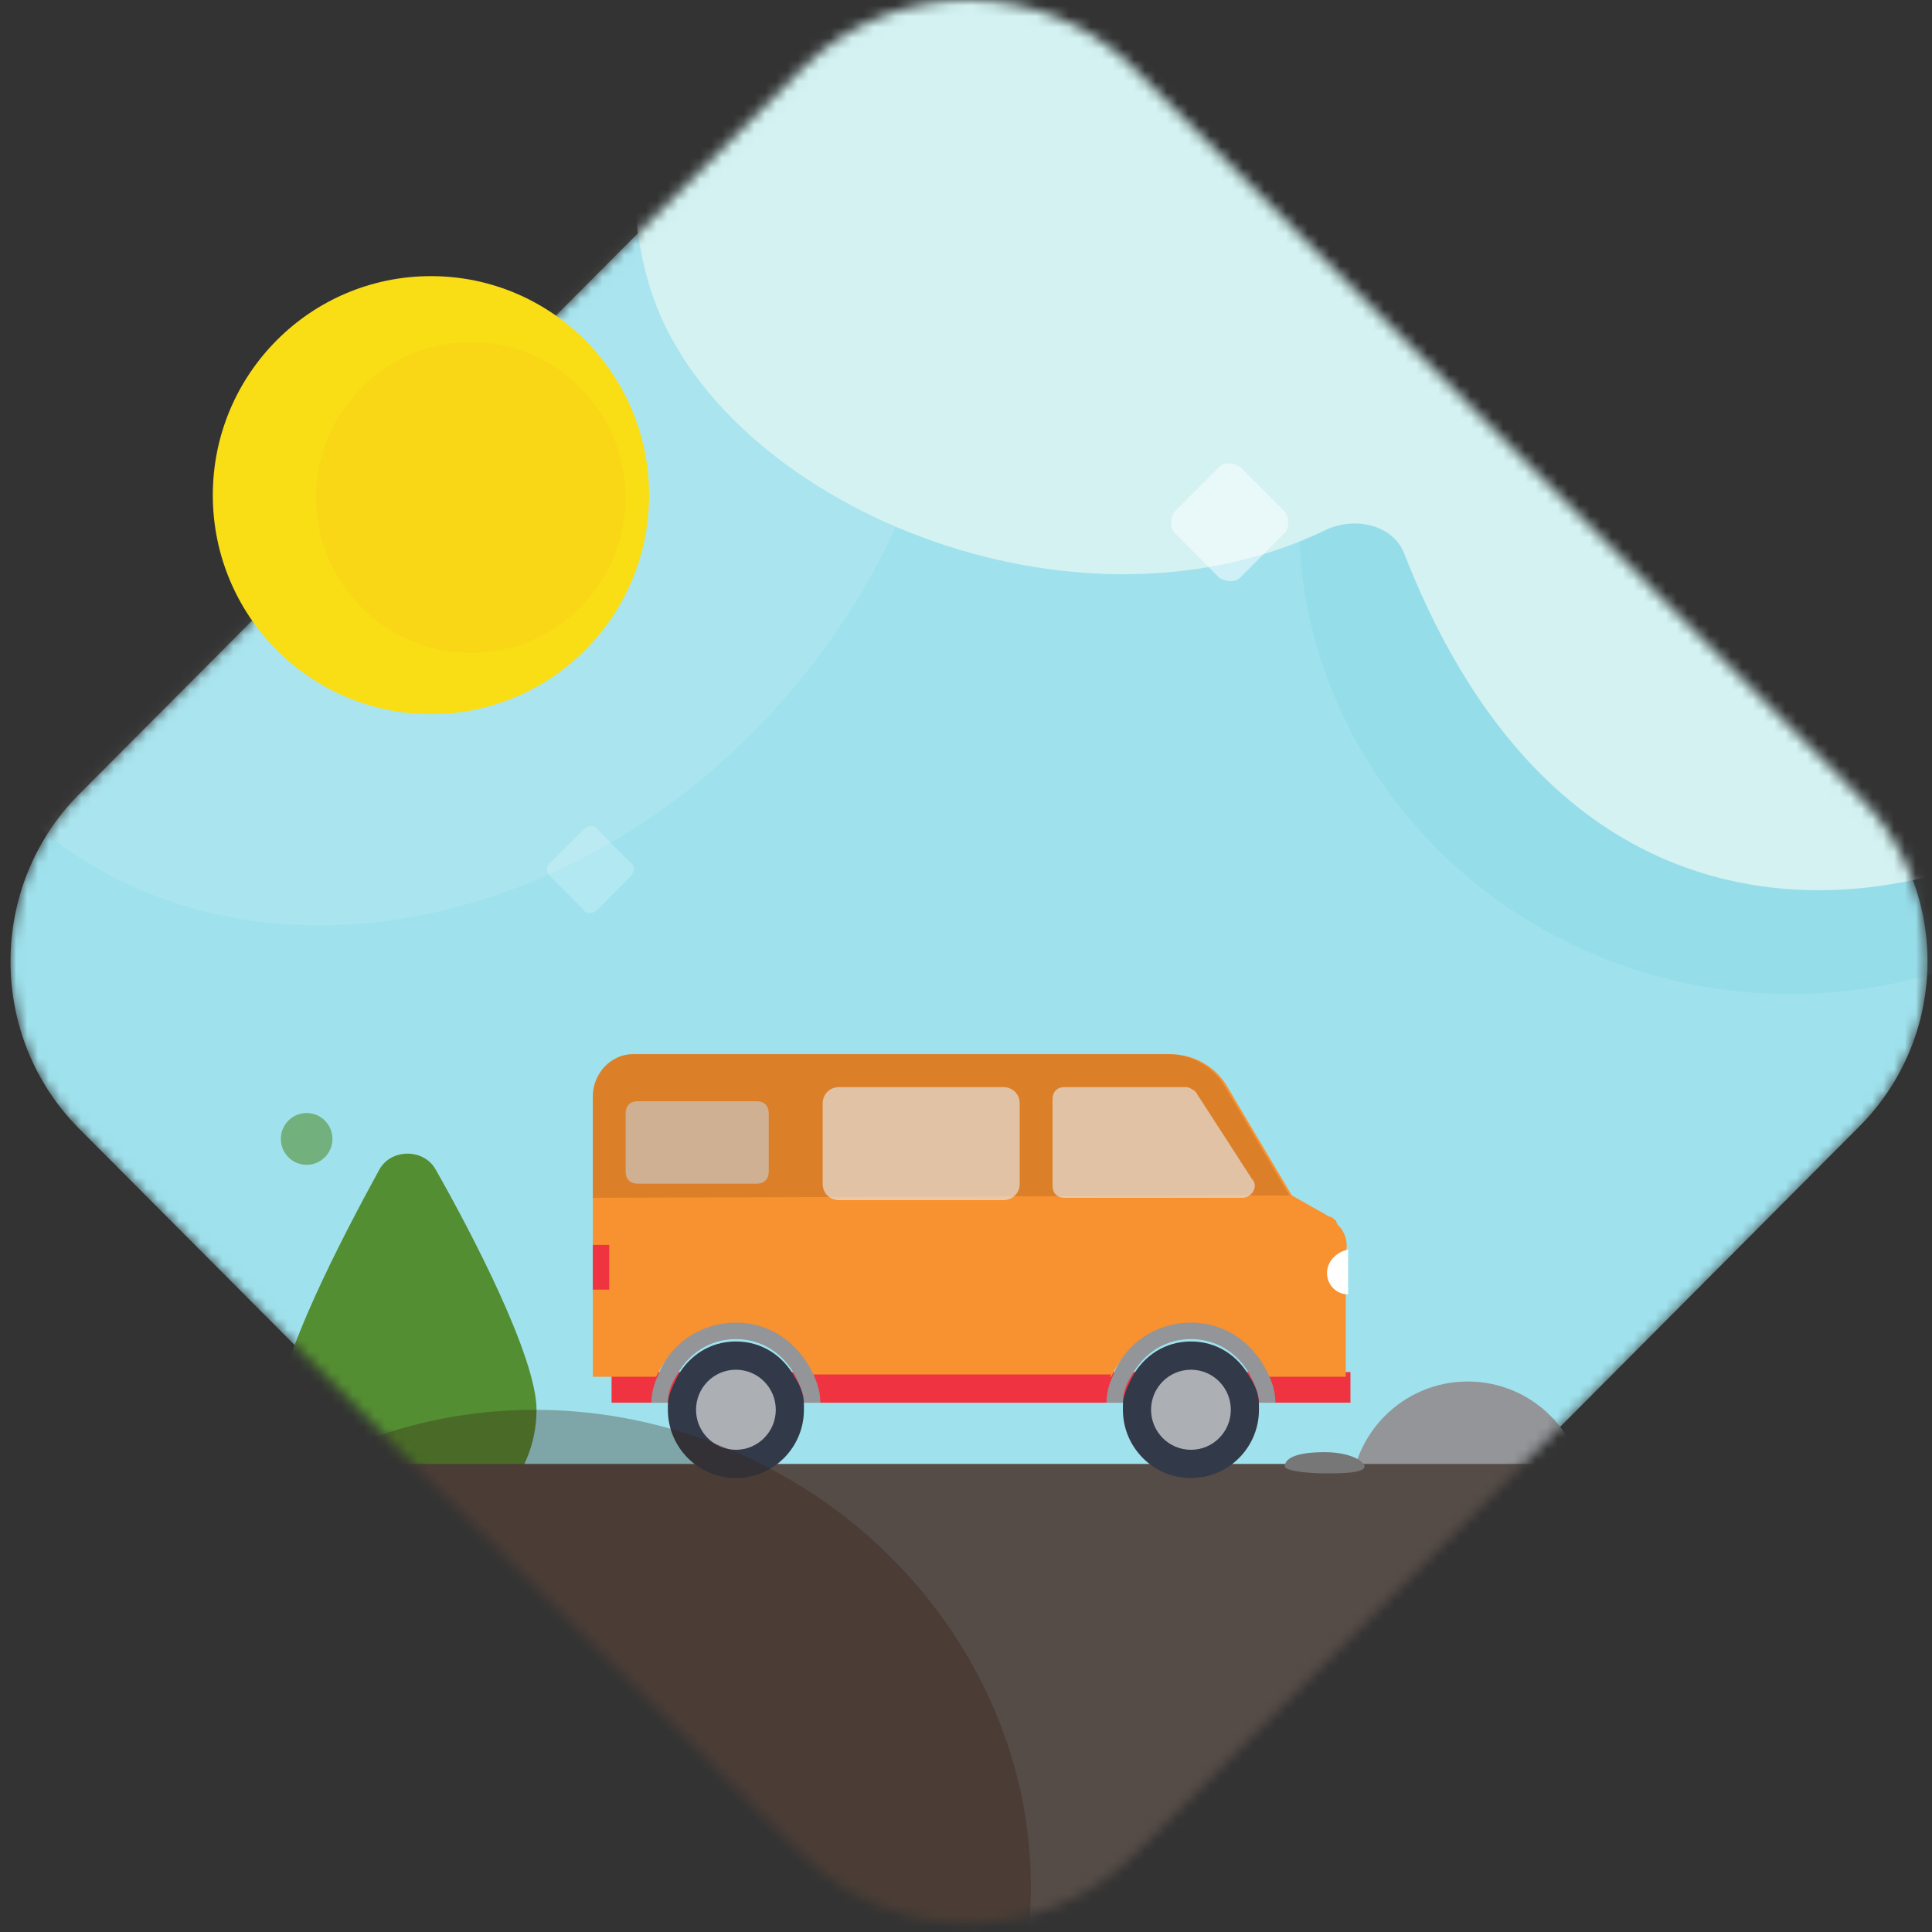
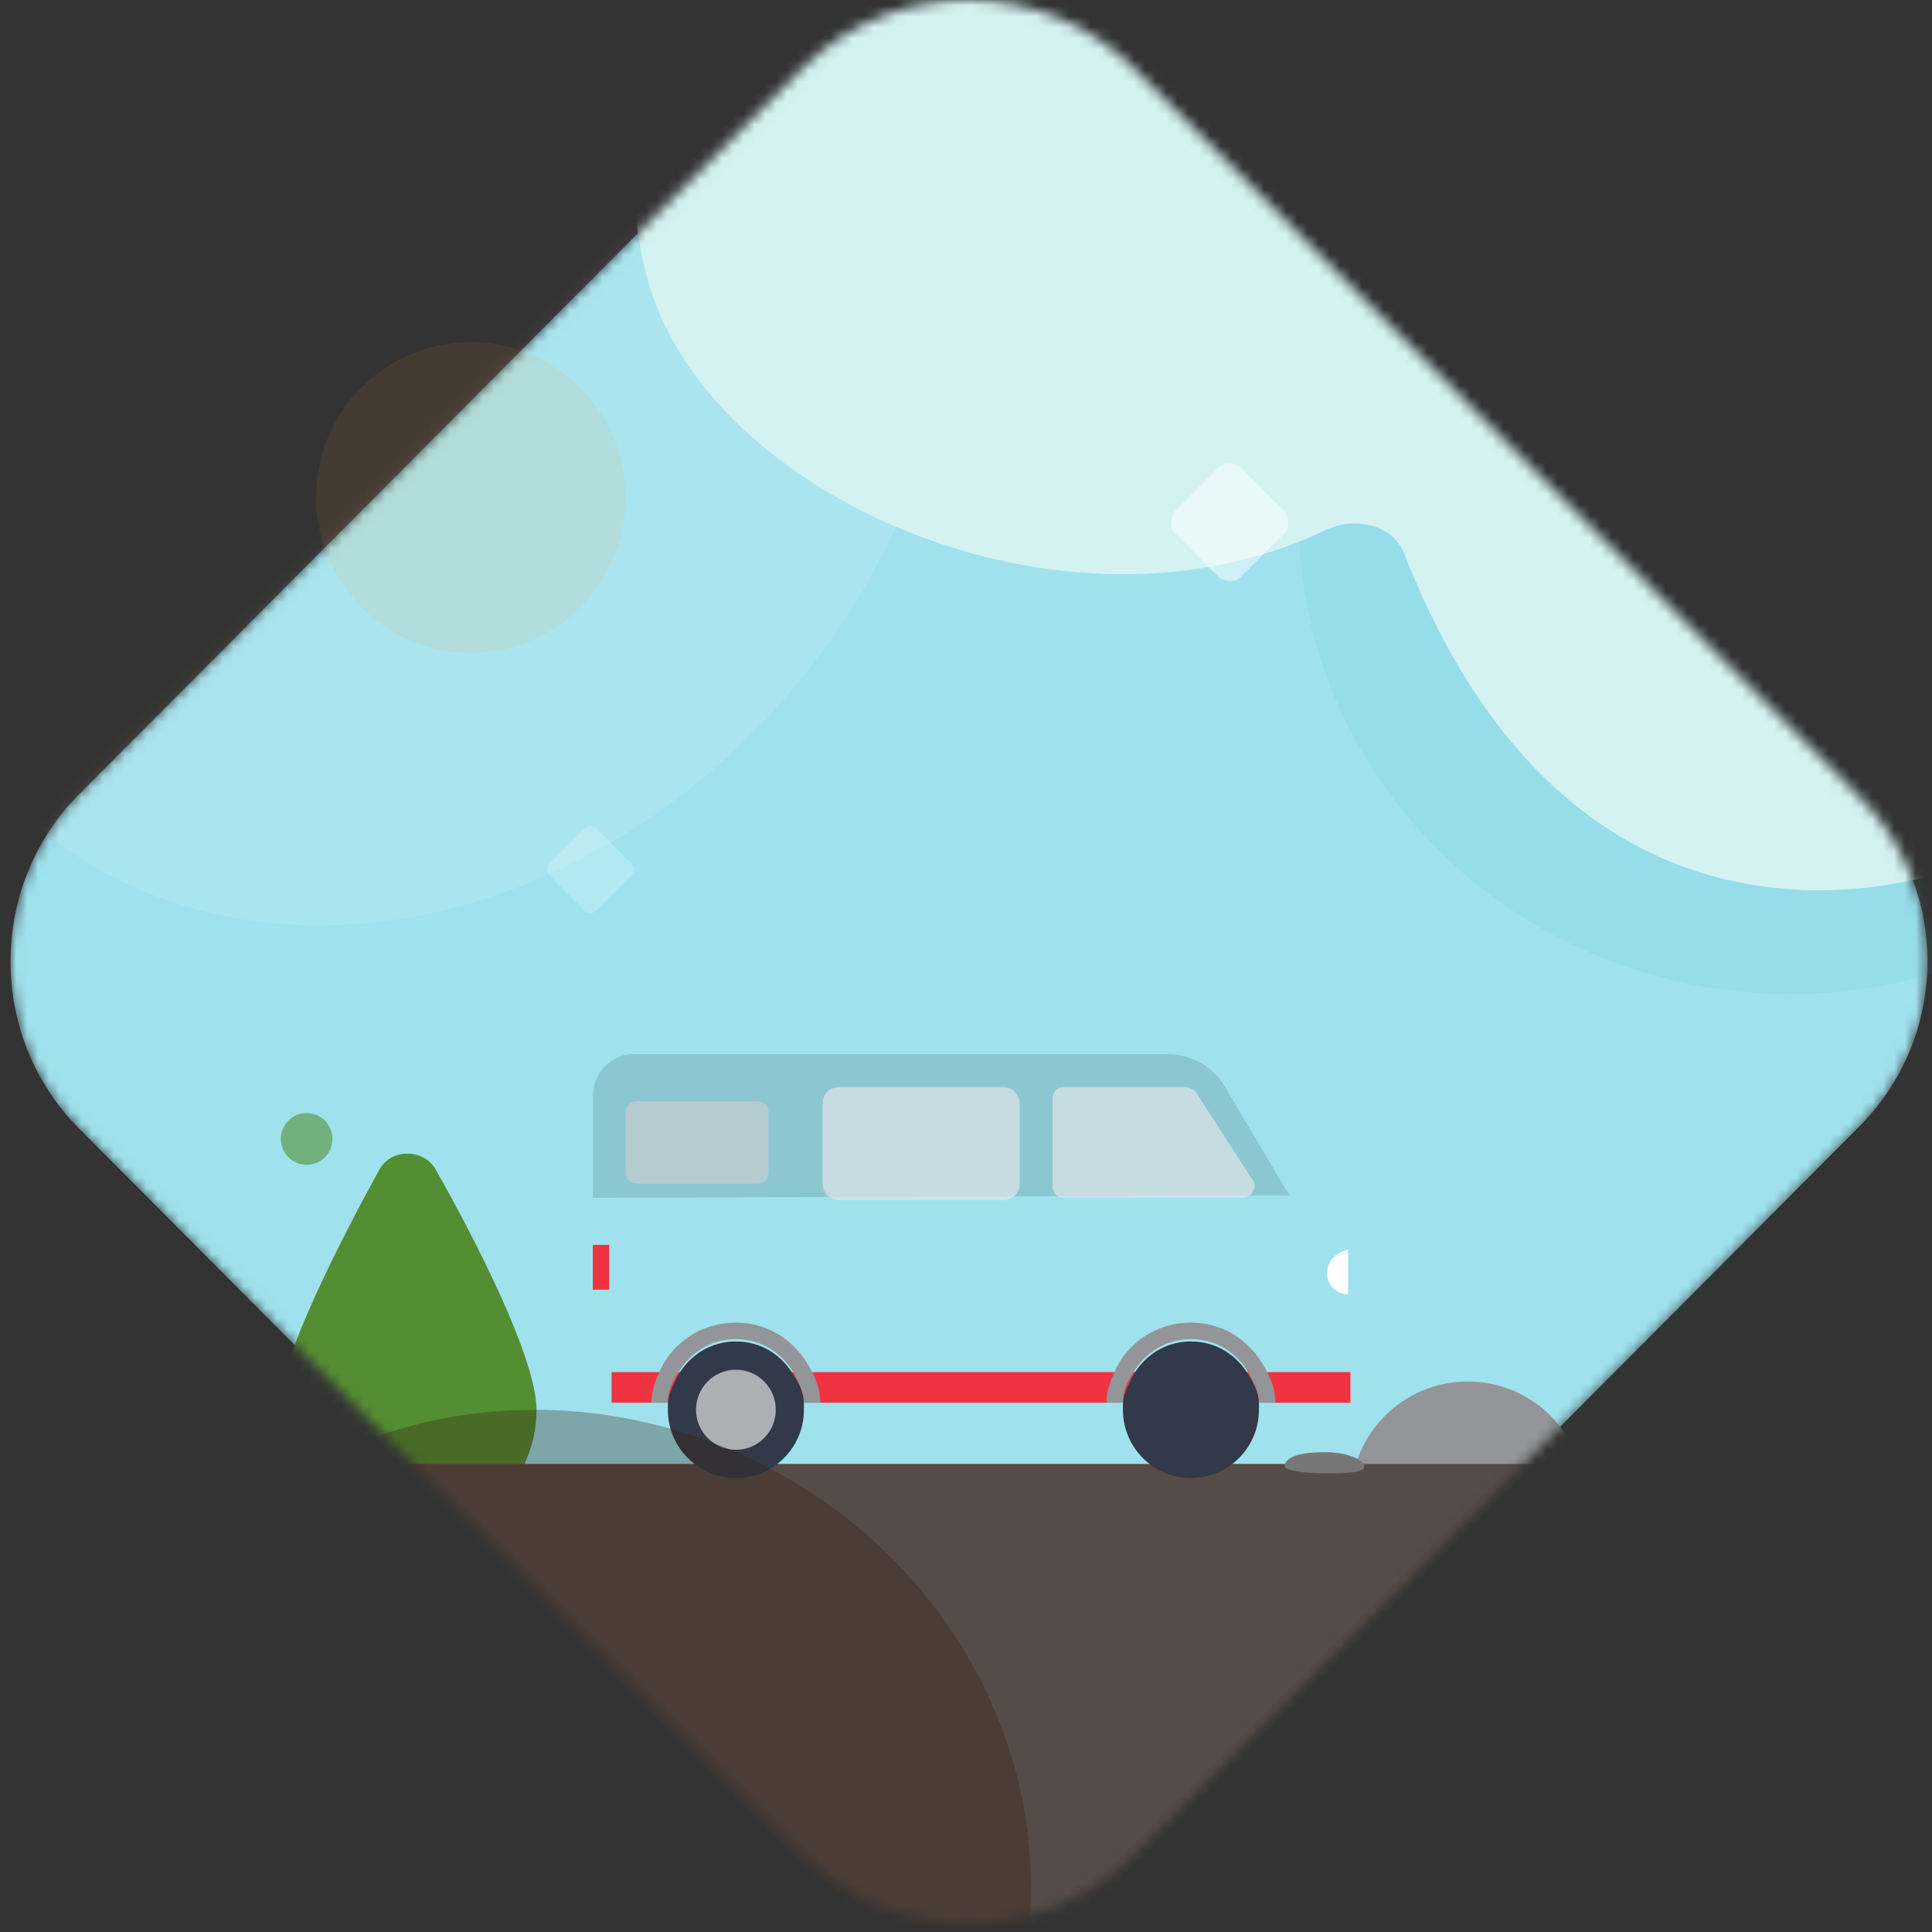
<svg xmlns="http://www.w3.org/2000/svg" width="178" height="178" viewBox="0 0 178 178" fill="none">
  <rect x="0" y="0" width="178" height="178" fill="#333333" stroke="none" />
  <mask id="mask0_76_335" style="mask-type:alpha" maskUnits="userSpaceOnUse" x="0" y="0" width="178" height="178">
    <path d="M171.101 103.988L104.539 170.818C96.111 179.281 82.28 179.281 73.852 170.818L7.29 103.988C-1.138 95.526 -1.138 81.639 7.29 73.177L73.852 6.347C82.28 -2.116 96.111 -2.116 104.539 6.347L171.101 73.177C179.746 81.639 179.746 95.526 171.101 103.988Z" fill="#9FE2ED" />
  </mask>
  <g mask="url(#mask0_76_335)">
    <path d="M171.101 103.988L104.539 170.818C96.111 179.281 82.28 179.281 73.852 170.818L7.29 103.988C-1.138 95.526 -1.138 81.639 7.29 73.177L73.852 6.347C82.28 -2.116 96.111 -2.116 104.539 6.347L171.101 73.177C179.746 81.639 179.746 95.526 171.101 103.988Z" fill="#9FE2ED" />
    <path opacity="0.17" d="M209.326 52.683C211.707 28.836 193.614 7.488 168.912 5.001C144.211 2.513 122.255 19.829 119.873 43.676C117.491 67.524 135.585 88.872 160.287 91.359C184.988 93.846 206.944 76.53 209.326 52.683Z" fill="#6BC7DD" />
    <path opacity="0.11" d="M72.759 63.784C92.342 40.863 92.942 9.126 74.1 -7.103C55.257 -23.333 24.107 -17.908 4.523 5.013C-15.06 27.933 -15.661 59.67 3.182 75.9C22.025 92.129 53.175 86.704 72.759 63.784Z" fill="white" />
    <path d="M81.415 -12.314C97.84 -16.653 114.696 -6.889 119.018 9.601C119.667 11.988 121.612 13.724 124.205 14.158C131.769 15.026 138.252 20.451 140.413 28.262C143.007 38.677 196.818 70.356 188.174 76.432C180.61 81.639 146.032 93.573 129.392 51.045C128.311 48.224 124.637 47.573 122.044 48.875C98.056 60.375 64.775 45.62 59.588 25.441C55.05 8.95 64.991 -7.974 81.415 -12.314Z" fill="#D3F2F1" />
    <path d="M135.227 148.979C141.195 148.979 146.033 144.121 146.033 138.13C146.033 132.138 141.195 127.281 135.227 127.281C129.26 127.281 124.422 132.138 124.422 138.13C124.422 144.121 129.26 148.979 135.227 148.979Z" fill="#939598" />
    <path d="M49.432 129.884C49.432 136.394 44.029 141.818 37.546 141.818C31.063 141.818 25.66 136.394 25.66 129.884C25.66 125.328 31.495 114.045 34.953 107.752C36.033 105.8 39.059 105.8 40.139 107.752C43.597 113.828 49.432 125.111 49.432 129.884Z" fill="#548E32" />
    <path d="M72.77 176.752C80.983 184.998 94.598 184.998 102.81 176.752L144.519 134.875H31.277L72.77 176.752Z" fill="#564C47" />
    <path d="M125.719 135.092C125.719 135.743 123.558 135.743 122.045 135.743C120.532 135.743 118.371 135.526 118.371 135.092C118.371 134.441 119.236 133.79 122.045 133.79C124.422 133.79 125.719 134.658 125.719 135.092Z" fill="#777777" />
    <g opacity="0.39">
      <path opacity="0.5" d="M58.076 80.771L55.051 83.809C54.618 84.243 53.97 84.243 53.754 83.809L50.728 80.771C50.296 80.337 50.296 79.686 50.728 79.469L53.754 76.432C54.186 75.998 54.835 75.998 55.051 76.432L58.076 79.469C58.508 79.686 58.508 80.337 58.076 80.771Z" fill="white" />
    </g>
    <g opacity="0.7">
      <path opacity="0.7" d="M118.372 49.092L114.266 53.215C113.834 53.649 112.969 53.649 112.321 53.215L108.215 49.092C107.783 48.658 107.783 47.79 108.215 47.139L112.321 43.017C112.753 42.583 113.618 42.583 114.266 43.017L118.372 47.139C118.804 47.79 118.804 48.658 118.372 49.092Z" fill="white" />
    </g>
    <path d="M124.42 126.413H56.346V129.233H124.42V126.413Z" fill="#EF3340" />
-     <path d="M123.556 113.177C123.34 112.96 123.124 112.743 123.124 112.526C122.908 112.309 122.692 112.092 122.476 112.092L119.018 110.139L112.967 99.941C111.886 98.205 109.941 97.12 107.78 97.12H58.291C56.346 97.12 54.617 98.856 54.617 101.026V126.847H60.452C61.749 124.026 64.342 122.073 67.584 122.073C70.825 122.073 73.635 124.026 74.715 126.847H102.378C103.674 124.026 106.267 122.073 109.509 122.073C112.751 122.073 115.56 124.026 116.641 126.847H123.989V115.564C124.205 114.479 123.989 113.828 123.556 113.177Z" fill="#F8912F" />
    <path d="M74.932 126.63C75.364 127.498 75.58 128.366 75.58 129.233H101.729C101.729 128.366 101.945 127.281 102.378 126.63H74.932Z" fill="#EF3340" />
    <path d="M116.857 126.63C115.56 123.809 112.967 121.856 109.725 121.856C106.484 121.856 103.674 123.809 102.594 126.63C102.161 127.498 101.945 128.366 101.945 129.233H103.458C103.458 128.149 103.89 127.281 104.323 126.63C105.403 124.677 107.348 123.375 109.725 123.375C112.102 123.375 114.047 124.677 115.128 126.63C115.56 127.498 115.992 128.366 115.992 129.233H117.505C117.505 128.366 117.289 127.498 116.857 126.63Z" fill="#939598" />
    <path d="M74.931 126.63C73.635 123.809 71.041 121.856 67.799 121.856C64.558 121.856 61.748 123.809 60.668 126.63C60.236 127.498 60.02 128.366 60.02 129.233H61.532C61.532 128.149 61.965 127.281 62.397 126.63C63.477 124.677 65.422 123.375 67.799 123.375C70.177 123.375 72.122 124.677 73.202 126.63C73.635 127.498 74.067 128.366 74.067 129.233H75.579C75.579 128.366 75.363 127.498 74.931 126.63Z" fill="#939598" />
    <path d="M115.991 129.45C115.991 128.366 115.559 127.498 115.127 126.847C114.046 124.894 112.101 123.592 109.724 123.592C107.347 123.592 105.402 124.894 104.321 126.847C103.889 127.715 103.457 128.583 103.457 129.45C103.457 129.667 103.457 129.667 103.457 129.884C103.457 133.356 106.266 136.177 109.724 136.177C113.182 136.177 115.991 133.356 115.991 129.884C115.991 129.667 115.991 129.667 115.991 129.45Z" fill="#323948" />
    <path d="M74.068 129.45C74.068 128.366 73.635 127.498 73.203 126.847C72.123 124.894 70.178 123.592 67.8 123.592C65.423 123.592 63.478 124.894 62.398 126.847C61.965 127.715 61.533 128.583 61.533 129.45C61.533 129.667 61.533 129.667 61.533 129.884C61.533 133.356 64.343 136.177 67.8 136.177C71.258 136.177 74.068 133.356 74.068 129.884C74.068 129.667 74.068 129.667 74.068 129.45Z" fill="#323948" />
    <path opacity="0.64" d="M57.643 104.281V106.233V107.969C57.643 108.62 58.075 109.054 58.723 109.054H69.745C70.393 109.054 70.825 108.62 70.825 107.969V106.233V104.281V102.545C70.825 101.894 70.393 101.46 69.745 101.46H58.723C58.075 101.46 57.643 101.894 57.643 102.545V104.281Z" fill="#E6E7E8" />
    <path opacity="0.12" d="M118.802 110.139L112.751 99.941C111.67 98.205 109.725 97.12 107.564 97.12H58.291C56.346 97.12 54.617 98.856 54.617 101.026V110.356L118.802 110.139Z" fill="black" />
    <path opacity="0.64" d="M110.157 100.592C109.941 100.375 109.509 100.158 109.293 100.158H98.055C97.407 100.158 96.975 100.592 96.975 101.243V109.271C96.975 109.922 97.407 110.356 98.055 110.356H114.48C115.344 110.356 115.992 109.271 115.344 108.62L110.157 100.592Z" fill="#E6E7E8" />
    <path opacity="0.64" d="M75.795 104.064V106.667V109.054C75.795 109.922 76.443 110.573 77.308 110.573H92.435C93.3 110.573 93.948 109.922 93.948 109.054V106.667V104.064V101.677C93.948 100.809 93.3 100.158 92.435 100.158H77.308C76.443 100.158 75.795 100.809 75.795 101.677V104.064Z" fill="#E6E7E8" />
    <path opacity="0.64" d="M67.801 133.573C69.83 133.573 71.475 131.922 71.475 129.884C71.475 127.847 69.83 126.196 67.801 126.196C65.772 126.196 64.127 127.847 64.127 129.884C64.127 131.922 65.772 133.573 67.801 133.573Z" fill="#F1F2F2" />
-     <path opacity="0.64" d="M109.725 133.573C111.754 133.573 113.399 131.922 113.399 129.884C113.399 127.847 111.754 126.196 109.725 126.196C107.696 126.196 106.051 127.847 106.051 129.884C106.051 131.922 107.696 133.573 109.725 133.573Z" fill="#F1F2F2" />
    <path d="M56.13 114.696H54.617V118.818H56.13V114.696Z" fill="#EF3340" />
    <path d="M122.26 117.299C122.26 118.384 123.124 119.252 124.205 119.252V115.13C123.124 115.347 122.26 116.215 122.26 117.299Z" fill="white" />
    <path opacity="0.31" d="M91.982 188.8C100.751 167.674 89.642 142.924 67.169 133.519C44.696 124.115 19.368 133.617 10.598 154.743C1.828 175.869 12.937 200.619 35.41 210.024C57.884 219.428 83.212 209.926 91.982 188.8Z" fill="#351D0F" />
  </g>
-   <path d="M39.706 65.799C50.806 65.799 59.804 56.765 59.804 45.62C59.804 34.476 50.806 25.441 39.706 25.441C28.606 25.441 19.607 34.476 19.607 45.62C19.607 56.765 28.606 65.799 39.706 65.799Z" fill="#F9DE15" />
  <path opacity="0.09" d="M43.38 60.158C51.258 60.158 57.644 53.746 57.644 45.837C57.644 37.928 51.258 31.517 43.38 31.517C35.503 31.517 29.117 37.928 29.117 45.837C29.117 53.746 35.503 60.158 43.38 60.158Z" fill="#F8912F" />
  <path opacity="0.59" d="M28.252 107.318C29.565 107.318 30.629 106.25 30.629 104.932C30.629 103.613 29.565 102.545 28.252 102.545C26.939 102.545 25.875 103.613 25.875 104.932C25.875 106.25 26.939 107.318 28.252 107.318Z" fill="#548E32" />
</svg>